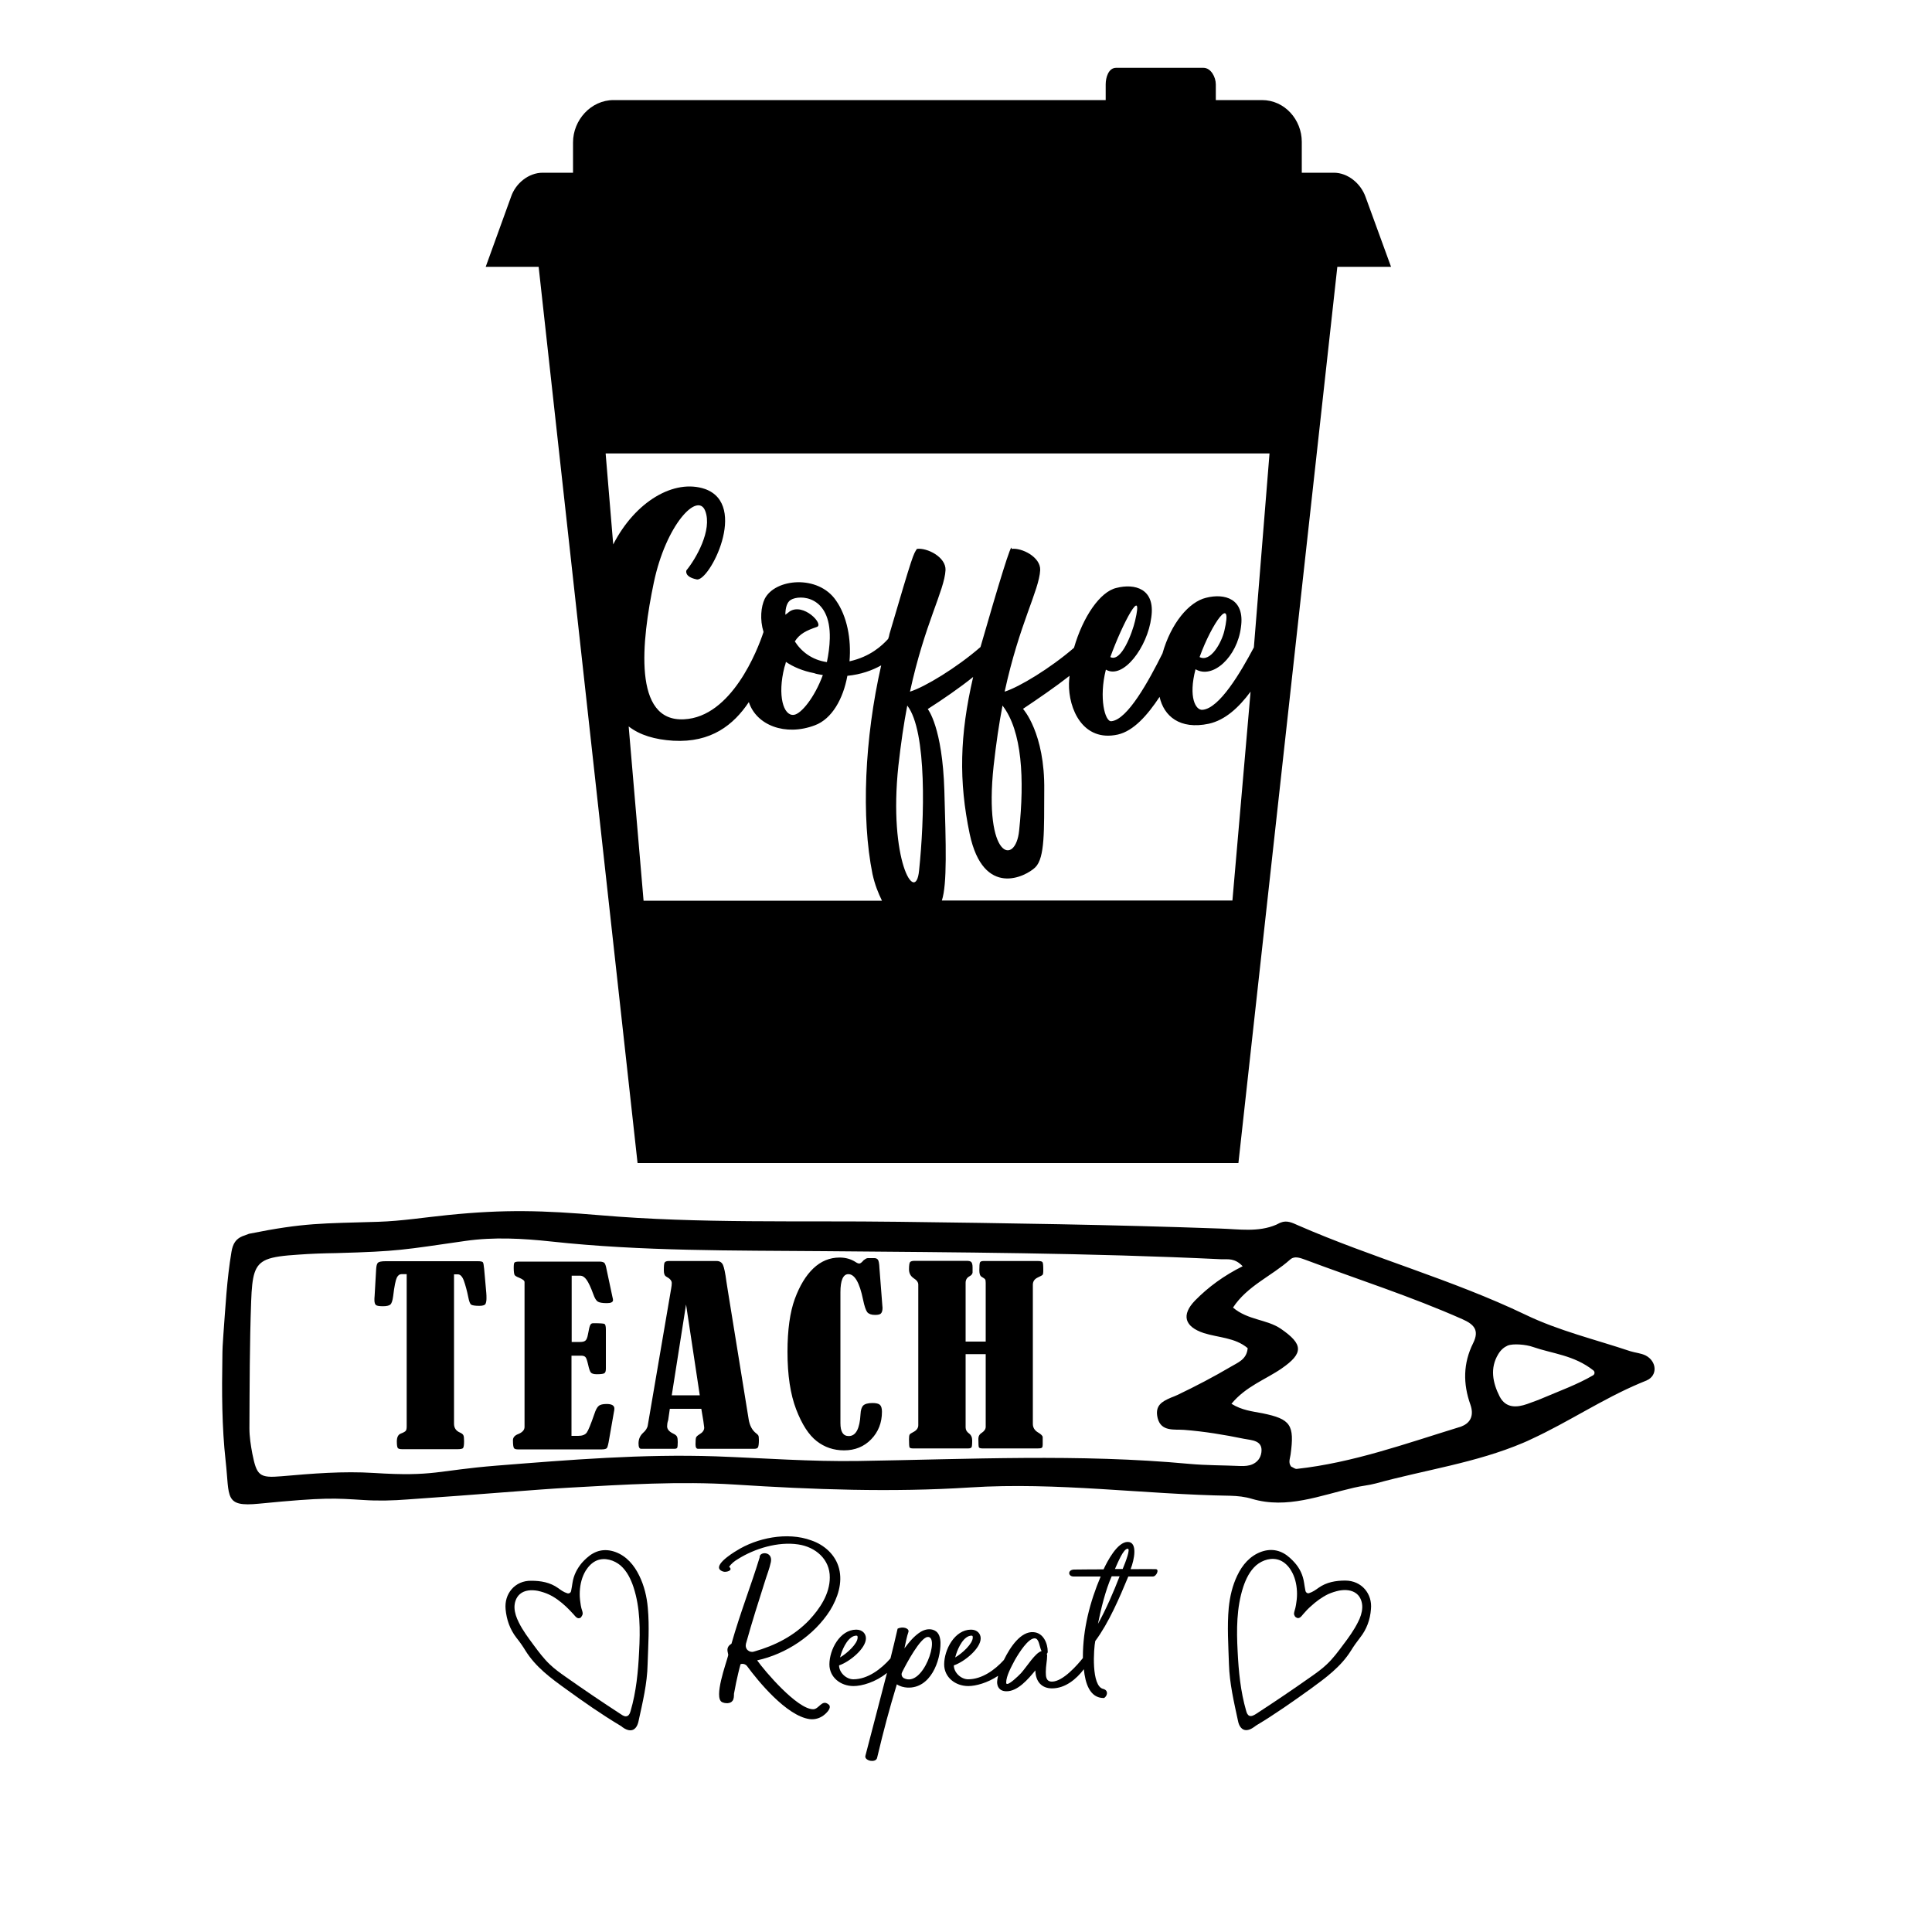
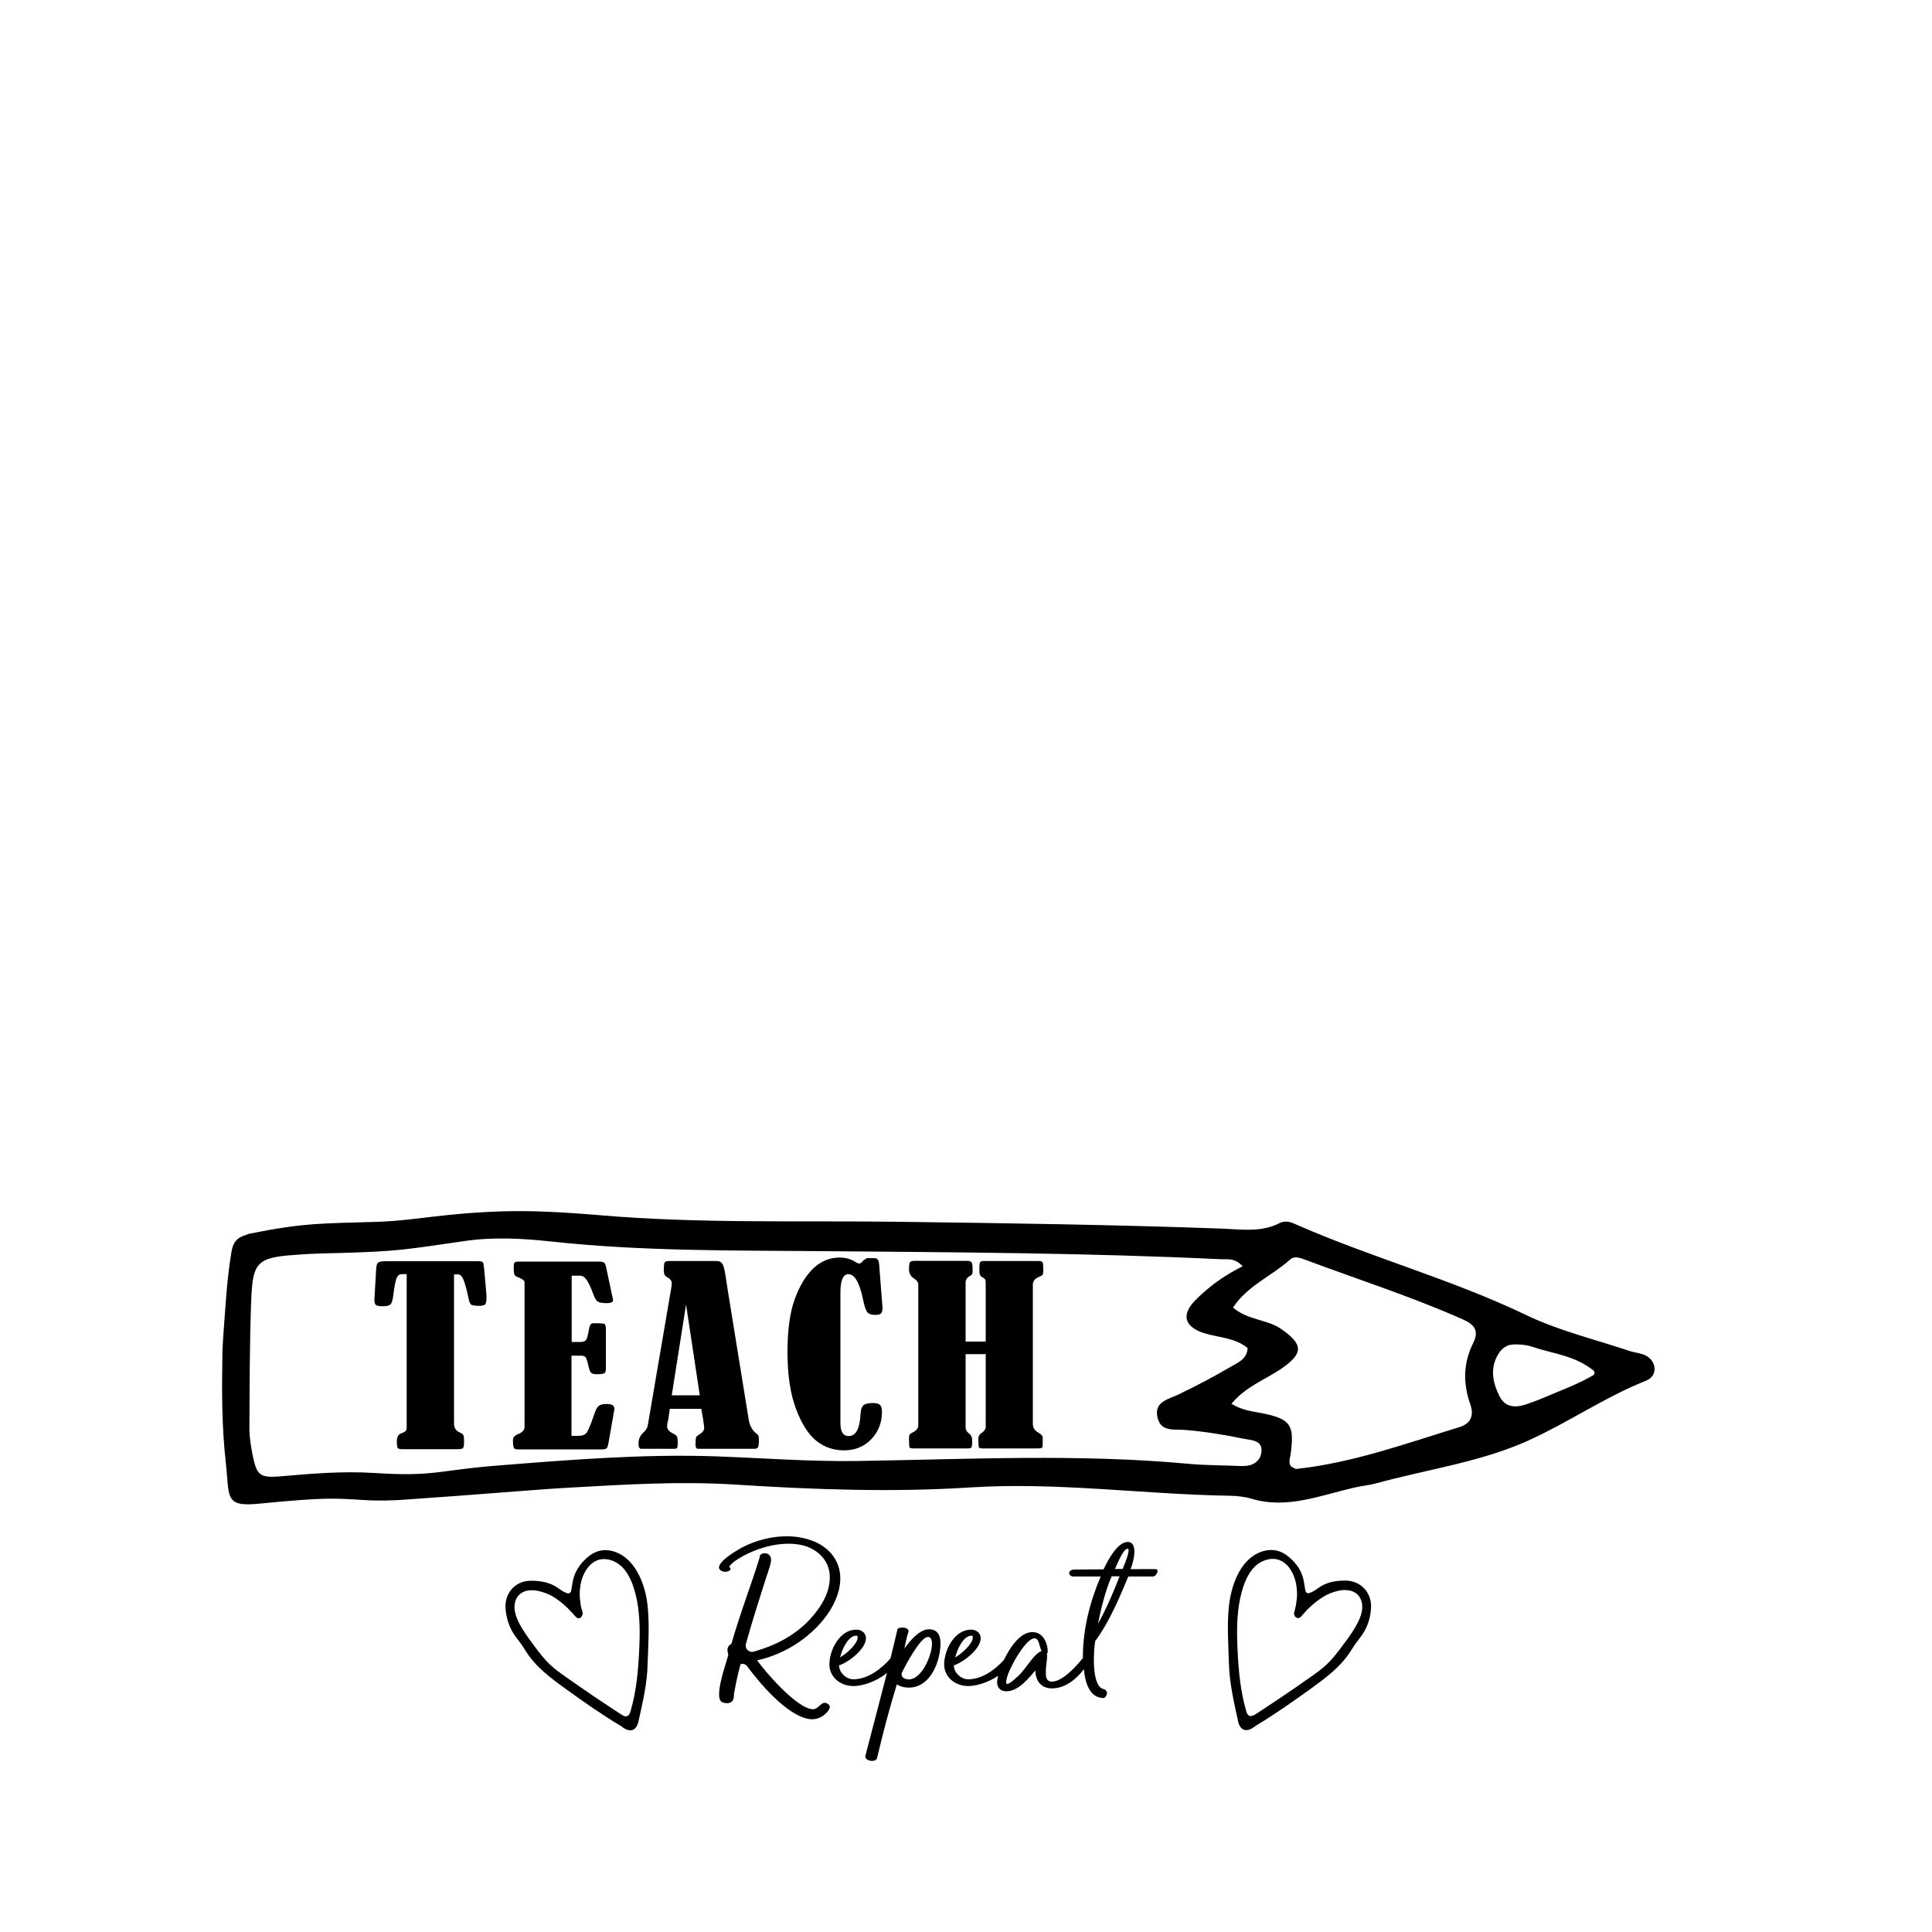
<svg xmlns="http://www.w3.org/2000/svg" version="1.1" id="Layer_1" x="0px" y="0px" width="1000px" height="1000px" viewBox="0 0 1000 1000" style="enable-background:new 0 0 1000 1000;" xml:space="preserve">
  <g>
-     <path d="M706.8,101.9c-2.5-7-9.2-12.5-16.4-12.5h-16.6v-16c0-11.4-8.8-21.6-20.6-21.6h-23.9v-8.1c0-3.9-2.6-8.6-6.4-8.6h-45.2   c-3.9,0-5.4,4.9-5.4,8.6v8.1H317.6c-11.8,0-21,10.4-21,21.9v15.7h-15.7c-7.4,0-14.1,5.6-16.4,12.5l-13.1,36.2h27.4l51.2,463.9h311   l51.2-463.9H720L706.8,101.9z M333.1,466.1l-7.7-90.1c5.8,4.5,13.5,6.8,23.1,7.4c19.6,1.1,31.2-8.2,39.1-20   c3.9,12,18.9,17.8,34.2,12c8.8-3.3,14.6-13.6,16.8-25.6c7.1-0.7,12.8-2.8,17.5-5.4c-8.6,37.7-10.4,78.8-4.5,108   c1.3,5.8,2.9,9.6,4.9,13.8H333.1z M408.7,316.5c-0.7,0.6-1.4,1.1-2.2,1.7c0-3.5,0.8-6.5,2.8-7.7c4.5-2.8,20.7-2.4,20.2,19.9   c-0.1,4.3-0.7,8.4-1.5,12.3c-7.7-1.1-13.2-5.4-16.6-10.7c2.5-4,6.1-5.7,11.4-7.5C426.7,323.2,415.8,311.8,408.7,316.5z    M406.8,342.6c3.8,2.6,8.8,4.7,14.5,5.8c1.5,0.6,3.2,0.7,4.6,1c-4.3,11.7-11.3,20.2-15,20.6c-5.4,0.7-8.6-10-4.9-24.6   C406.4,344.4,406.6,343.4,406.8,342.6z M475.7,450.7c-1.8,18-15.9-5.8-10.7-54.3c1.3-11.6,2.8-21.9,4.6-31.2   C479.9,378.5,478.5,424.1,475.7,450.7z M637.9,466.1H487.5c2.8-8.4,2.1-29,1.3-56.8c-1-33.1-8.6-42.3-8.6-42.3   c7.8-5,16.4-10.9,23.5-16.6c-7,30.2-7.5,53.9-1.8,81.2c7.1,33.5,29.1,22.1,34,17.3c5-5,4.5-19.2,4.6-39.8c0.4-29.8-11-42.2-11-42.2   c7.9-5.3,16.7-11.3,24.1-17.1c-0.1,1.3-0.3,2.6-0.3,3.9c-0.3,13.2,7.2,30.5,25.3,26.5c8.2-1.9,15.3-10,21.6-19.5   c2.2,9.9,10.4,17.1,25.5,13.9c8.5-1.9,15.5-8.4,21.6-16.6L637.9,466.1z M514.3,396.4c1.3-11.6,2.8-21.9,4.6-31.2   c10.2,13.2,11.4,38.1,8.6,64.7C525.7,448.1,509.1,444.9,514.3,396.4z M649,335.1c-6.8,12.8-17.8,31.6-26.6,32.3   c-3.5,0.3-7.4-6.4-3.6-21c9,5.3,21.6-6.5,23.5-21.7c2.2-15-8.6-17.7-18-15.3c-8.9,2.1-18.2,13.2-22.6,28.8   c-7.1,14.2-18.1,34.4-26.5,35.1c-3.3,0.3-6.5-12.1-2.8-26.7c9,5.3,21.6-11.8,23.5-27c2.2-15-8.6-17.7-18-15.3   c-8.5,1.9-17.4,15-22,31c-12.3,10.6-28.3,20.3-35.9,22.7c7.7-35.4,17.8-52.2,18.4-62.9c0.3-6.8-9.6-11.7-14.8-11   c0.3-4.9-6.8,18.5-16.1,50.8c-12.3,10.7-28.8,20.7-36.5,23.1c7.7-35.4,17.8-52.2,18.4-62.9c0.3-6.8-9.6-11.7-14.8-11   c-1.9,2.9-1.9,2.1-14.2,44c-0.1,0.8-0.4,1.8-0.7,2.6c-3.3,3.6-9.3,9.2-20,11.6c1-11.6-1.3-23.4-7-31.5   c-9.2-13.5-31.6-11.4-36.9-0.8c-1.9,4-2.6,10.6-0.6,17.1c-3.1,9.5-16.6,44-41.1,45.2c-26.7,1.5-22-40.6-15.7-70.7   c6.3-30.1,22.7-47.2,26.6-37.2c3.9,10-5,25.1-9.7,30.8c0,0-1.4,3.3,5.3,4.7c6.5,1.4,27-38.7,4.3-46.8c-15.9-5.4-36.1,6.4-47.5,28.7   l-3.9-46.8v-0.3h343.6L649,335.1z M620.9,340.1c6.3-17.5,17.5-33.3,12.8-13.5C632.3,332.5,626.6,343,620.9,340.1z M574.7,340.1   c6.3-17.5,17.5-38.4,12.8-18.7C586.1,327.4,580.4,343,574.7,340.1z" />
    <path d="M210.8,659.5h-3c-1,0-1.8,0.6-2.4,1.8c-0.6,1.2-1.3,4.4-1.9,9.6c-0.3,2.3-0.8,3.7-1.4,4.3c-0.7,0.6-2,0.9-3.9,0.9   c-1.9,0-3.1-0.2-3.6-0.6c-0.5-0.4-0.8-1.3-0.8-2.5c0-0.7,0-1.4,0.1-2.2l0.8-14c0.1-1.6,0.4-2.7,0.9-3.2c0.5-0.5,1.8-0.8,3.9-0.8   h47.9c1.4,0,2.2,0.2,2.5,0.5c0.3,0.3,0.5,1.5,0.7,3.5l1.1,12.4c0.1,1,0.1,1.9,0.1,2.9c0,1.2-0.2,2.1-0.5,2.8c-0.3,0.6-1.4,1-3.1,1   c-2.2,0-3.6-0.2-4.3-0.6c-0.6-0.4-1.1-1.7-1.5-3.8c-0.7-3.5-1.5-6.3-2.3-8.6c-0.8-2.2-1.9-3.3-3.1-3.3h-2v77.3c0,2.2,1,3.7,3.1,4.6   c0.9,0.4,1.4,0.8,1.7,1.3c0.3,0.5,0.4,1.6,0.4,3.2c0,2-0.2,3.2-0.6,3.6c-0.4,0.3-1.3,0.5-2.7,0.5h-28.8c-1.1,0-1.9-0.2-2.2-0.6   c-0.3-0.4-0.5-1.5-0.5-3.4c0-2.2,0.7-3.6,2.1-4.1c1.3-0.5,2.2-1,2.5-1.4c0.4-0.5,0.5-1.3,0.5-2.4V659.5z M295.9,660.2v34.4h4.4   c1.2,0,2.1-0.2,2.7-0.7c0.6-0.5,1-1.5,1.3-3.1c0.5-2.8,0.9-4.6,1.3-5.1c0.3-0.6,0.8-0.8,1.5-0.8c3.4,0,5.4,0.1,5.8,0.4   c0.5,0.3,0.7,1.3,0.7,3v20c0,1.2-0.2,2.1-0.7,2.4c-0.4,0.4-1.8,0.6-4,0.6c-1.5,0-2.5-0.3-3-0.8c-0.5-0.5-1-1.9-1.5-4.2   c-0.5-2.1-0.9-3.4-1.4-3.9c-0.5-0.5-1.2-0.7-2.1-0.7h-5.1v41.5h3.5c2.1,0,3.6-0.6,4.4-1.7c0.8-1.1,2.1-4.3,3.9-9.5   c0.7-2.2,1.5-3.7,2.3-4.3c0.8-0.7,2.2-1,4.1-1c2.7,0,4,0.8,4,2.4c0,0.5-0.1,1.2-0.3,2.1l-2.4,13.7c-0.4,2.5-0.8,4-1.1,4.5   c-0.3,0.5-1.2,0.8-2.6,0.8h-43.5c-1.1,0-1.8-0.2-2.1-0.7c-0.3-0.5-0.5-1.8-0.5-4c0-1.4,0.8-2.4,2.4-3.1c2.4-0.9,3.6-2.2,3.6-3.8   v-75c0-0.8-1-1.5-2.9-2.3c-1.3-0.5-2.1-1-2.3-1.5c-0.2-0.5-0.4-1.6-0.4-3.5c0-1.6,0.1-2.5,0.4-2.8c0.3-0.3,1-0.5,2.3-0.5h41.7   c1,0,1.8,0.2,2.3,0.5c0.5,0.3,0.8,1.1,1.1,2.3l3.3,15.5c0.2,0.8,0.3,1.3,0.3,1.6c0,1.1-1.1,1.6-3.2,1.6c-2.4,0-3.9-0.3-4.7-0.8   c-0.8-0.5-1.6-1.8-2.3-3.8c-1.3-3.6-2.5-6.1-3.5-7.5c-1-1.4-2.1-2.1-3.3-2.1H295.9z M363,729.2h-16.3l-0.8,5.5c0,0.1,0,0.3-0.1,0.5   c-0.4,1.2-0.5,2.2-0.5,3.1c0,1.4,1,2.7,3.1,3.7c1.1,0.5,1.8,1.1,2,1.6c0.3,0.6,0.4,1.5,0.4,2.8c0,1.6-0.1,2.6-0.3,3   c-0.2,0.3-0.7,0.5-1.4,0.5h-17.2c-1,0-1.4-0.9-1.4-2.8c0-2.2,0.8-4,2.3-5.4c1.4-1.2,2.3-2.6,2.5-4l12.1-70.8c0.2-1.1,0.3-2,0.3-2.8   c0-1.2-0.9-2.3-2.8-3.3c-0.9-0.5-1.3-1.5-1.3-3.2c0-2.2,0.1-3.6,0.4-4.1c0.3-0.5,1-0.8,2.1-0.8h24.9c1.5,0,2.6,0.7,3.2,2   c0.6,1.3,1.2,4.2,1.8,8.7c0.3,1.7,0.5,3.4,0.8,5.1l10.7,66.1c0.5,3.2,1.8,5.7,3.9,7.3c0.6,0.4,0.9,0.8,1.1,1.1   c0.2,0.3,0.3,1.1,0.3,2.4c0,2-0.2,3.3-0.5,3.8c-0.3,0.5-1,0.7-2,0.7h-29c-0.9,0-1.3-0.8-1.3-2.3c0-1.9,0.1-3.1,0.3-3.6   c0.2-0.5,0.8-1,1.9-1.7c1.5-0.9,2.3-2,2.3-3.4C364.4,737.6,363.9,734.3,363,729.2z M355.1,675.2l-7.4,47h14.5L355.1,675.2z    M449.2,651.2h3.4c0.8,0,1.4,0.3,1.8,0.8c0.4,0.5,0.7,2,0.8,4.4l1.5,19.4c0,0.4,0.1,0.8,0.1,1.1c0,1.4-0.3,2.4-0.8,2.9   c-0.5,0.6-1.6,0.8-3.1,0.8c-1.9,0-3.2-0.5-4-1.4c-0.7-0.9-1.5-3.1-2.2-6.6c-1.8-8.7-4.3-13.1-7.6-13.1c-2.7,0-4.1,3.2-4.1,9.4v67.7   c0,4.5,1.4,6.7,4.3,6.7c3.7,0,5.7-3.8,6.1-11.3c0.1-2.2,0.6-3.7,1.4-4.5c0.8-0.8,2.4-1.3,4.8-1.3c1.8,0,3.1,0.3,3.8,0.9   c0.7,0.6,1.1,1.8,1.1,3.6c0,5.7-1.9,10.5-5.6,14.3c-3.7,3.8-8.4,5.7-14,5.7c-5.4,0-10.1-1.6-14.2-4.8c-4.1-3.2-7.6-8.6-10.6-16.4   c-3-7.8-4.5-17.7-4.5-29.8c0-11.4,1.3-20.6,3.8-27.4c2.5-6.8,5.7-12.1,9.6-15.8c3.9-3.7,8.4-5.6,13.6-5.6c3.1,0,5.9,0.8,8.2,2.3   c0.9,0.6,1.5,0.8,2,0.8c0.5,0,1.3-0.6,2.2-1.7C447.8,651.7,448.5,651.2,449.2,651.2z M499.8,694.4h10.4v-30.3c0-1-0.1-1.6-0.3-1.9   c-0.2-0.3-0.7-0.7-1.6-1.2c-1-0.5-1.4-1.6-1.4-3.4c0-2.2,0.1-3.6,0.3-4.1c0.2-0.5,0.8-0.8,1.8-0.8h28.3c1.3,0,2,0.2,2.3,0.6   c0.3,0.4,0.4,1.8,0.4,4.1c0,1.4-0.1,2.2-0.4,2.5c-0.3,0.3-1.2,0.7-2.6,1.4c-1.6,0.8-2.4,2-2.4,3.7v72c0,1.9,0.9,3.4,2.8,4.5   c1.5,0.9,2.3,1.7,2.3,2.4v3.8c0,0.8-0.1,1.3-0.4,1.6c-0.3,0.3-1,0.4-2.3,0.4h-28.5c-1,0-1.5-0.2-1.8-0.5c-0.2-0.3-0.3-1.8-0.3-4.5   c0-1.3,0.6-2.4,1.8-3.1c1.3-0.9,2-1.9,2-3.1v-37.6h-10.4v37.9c0,1.3,0.6,2.3,1.7,3.1c1.1,0.8,1.7,2,1.7,3.6c0,2.1-0.1,3.4-0.4,3.7   c-0.3,0.3-0.8,0.5-1.6,0.5h-28.7c-0.9,0-1.5-0.2-1.7-0.5c-0.2-0.4-0.3-1.8-0.3-4.3c0-1.2,0.1-1.9,0.3-2.3c0.2-0.4,0.8-0.8,1.8-1.3   c1.8-0.9,2.7-2.1,2.7-3.6v-72.8c0-1.2-0.8-2.3-2.4-3.3c-1.6-1.1-2.4-2.6-2.4-4.6c0-2.1,0.2-3.4,0.6-3.8c0.4-0.4,1.2-0.6,2.4-0.6   h26.8c1.2,0,2,0.2,2.4,0.6c0.4,0.4,0.7,1.3,0.7,2.7v2.8c-0.1,0.7-0.6,1.4-1.6,1.9c-1.3,0.7-2,1.8-2,3.4V694.4z M799.6,723.2   c-3,1.3-6,2.4-9.1,3.5c-5.4,1.9-11.1,2.3-14.3-3.9c-3.6-7.1-5.1-14.7-0.7-21.9c1.3-2.2,3-3.6,4.8-4.4c2.7-1.2,9.7-0.6,13.2,0.7   c10.1,3.5,21.2,4.2,31.2,12.1c0.9,0.7,0.8,2.1-0.2,2.6C816.7,716.5,806.6,720.2,799.6,723.2 M756.7,738.2c-0.4,0.2-0.9,0.4-1.4,0.5   c-27.7,8.5-55,18.4-84.1,21.6c-0.9,0.1-1.9-0.8-2.9-1.2c-1.6-2-0.6-4.1-0.3-6.2c2.1-15.4,0.1-18.4-14.6-21.4   c-5.2-1-10.5-1.5-16-4.9c7.5-9.1,17.6-12.5,26-18.3c11.4-7.9,11.2-12.5-0.4-20.5c-7.3-5-17-4.4-24.8-11c7.4-11.3,20-16.3,29.5-24.8   c0.4-0.4,0.8-0.6,1.2-0.8c2-0.9,4.4,0,6.6,0.8c27.2,10.2,54.8,19,81.4,30.8c6.1,2.7,8.9,5.7,5.6,12.4c-5.2,10.4-5.3,21-1.4,31.9   C762.9,732.3,761.4,736.3,756.7,738.2 M648.3,757.9c-1.8,0.8-4,1-6.4,0.9c-8.8-0.4-17.6-0.3-26.3-1.1c-57-5.3-114.1-2.4-171.1-1.5   c-24.8,0.4-49.4-1.5-74-2.4c-37.9-1.3-75.6,1.8-113.4,4.8c-31.1,2.5-32.2,5.8-63.6,3.8c-15.9-1-31.8,0.3-47.7,1.7   c-11.6,1-12.9-0.3-15.2-11.7c-0.8-4.3-1.5-8.7-1.5-13.1c0.1-21.9,0.1-43.9,0.9-65.8c0.5-13.3,1.6-18.8,7.9-21.5   c3.6-1.5,8.8-2.1,16.5-2.6c6.6-0.5,13.2-0.7,19.7-0.8c32.4-0.9,34.7-1.7,66.8-6.3c14.6-2.1,29.6-1.3,44.4,0.3   c47,5.1,94.2,4.6,141.4,5c68.6,0.6,137.2,0.9,205.7,4.2c3.1,0.1,6.6-0.8,10.8,3.6c-9.8,4.9-17.7,10.7-24.6,17.7   c-7.3,7.5-5.5,13.6,4.5,16.9c7.6,2.4,16.2,2.3,22.7,7.8c-0.5,6-5.3,7.5-8.7,9.6c-9,5.3-18.2,10.1-27.6,14.6   c-0.5,0.2-1.1,0.5-1.6,0.7c-0.3,0.1-0.7,0.3-1,0.4c-0.4,0.1-0.7,0.3-1,0.4c-4.4,1.9-8.3,4-6.7,10.5c1.8,7.2,8.7,5.7,13.7,6.1   c10.4,0.8,20.7,2.5,30.9,4.6c4,0.8,9.9,0.7,9.1,7C652.5,754.8,650.7,756.8,648.3,757.9 M125.4,639.9c-3.3,1.4-4.9,3.8-5.6,8.1   c-2.4,14.2-3.1,28.5-4.2,43.1c-0.3,3.8-0.5,7.6-0.5,11.4c-0.3,17.7-0.3,35.8,1.7,53.8c2.1,18.7-0.9,23.8,17.3,22   c34.6-3.4,39.2-2.8,54-1.9c7.6,0.5,15.4,0.3,23-0.3c37.9-2.6,65.7-5.1,83.7-6.1c28.5-1.6,57-3.4,85.5-1.6   c40.5,2.6,81.2,4.1,121.8,1.5c45-2.9,89.8,3.6,134.7,4.3c3.8,0.1,7.6,0.5,11.2,1.6c18.2,5.4,35.4-1.8,52.9-5.8   c3.7-0.9,7.6-1.2,11.3-2.2c25.4-7,51.7-10.6,76.2-21c1.4-0.6,2.8-1.2,4.2-1.9c19.1-8.8,36.7-20.7,56.1-28.9   c1.1-0.5,2.3-0.9,3.4-1.4c0.1,0,0.1,0,0.2-0.1c5.8-2.5,5.3-9.9-0.5-12.9c-2.4-1.2-5.3-1.4-7.9-2.2c-18.2-6.1-37.1-10.6-54.3-18.9   c-38.2-18.3-79.1-29.4-117.8-46.3c-2.9-1.3-5.7-2.7-8.9-1.4c-0.2,0.1-0.3,0.1-0.5,0.2c-0.6,0.3-1.2,0.6-1.8,0.9   c-9.3,4-19.3,2.3-29,2c-55.4-2-110.8-2.8-166.3-3.5c-51.6-0.7-103.3,1-154.7-3.4c-29.6-2.5-49.2-3.1-78.8-0.1   c-12,1.2-23.8,3.1-36,3.5c-29,0.9-38.1,0.4-66.9,6.2C127.6,639.1,126.4,639.5,125.4,639.9" />
    <path d="M670.3,836.7c0.1,0.1,0.2,0.2,0.3,0.3c1.8,1.4,2.9-0.3,4-1.6c1.2-1.4,2.5-2.8,3.9-4c2.7-2.5,5.7-4.7,9-6.3   c1.8-0.8,3.7-1.4,5.6-1.8c3.2-0.6,6.7-0.4,9.2,1.7c2,1.7,2.9,4.5,2.8,7.1c-0.1,2.6-1,5.2-2.2,7.5c-2.1,4.2-4.9,8.1-7.8,11.9   c-2.6,3.5-5.2,7-8.4,10c-2.4,2.3-5.2,4.3-7.9,6.2c-9.5,6.7-19.1,13.2-28.8,19.5c-1,0.6-2.2,1.3-3.3,0.9c-1-0.4-1.4-1.5-1.7-2.6   c-2.9-10-3.9-20.4-4.4-30.7c-0.6-11.2-0.6-22.7,2.9-33.4c1.4-4.2,3.4-8.3,6.7-11.2c3.3-2.8,8.1-4.3,12.3-2.6c2.4,1,4.4,3,5.7,5.2   c2,3.2,2.9,7,3.1,10.8c0.1,1.9,0,3.8-0.3,5.7c-0.1,1-0.3,1.9-0.5,2.9c-0.2,0.9-0.6,1.9-0.7,2.8C669.7,835.6,670,836.2,670.3,836.7    M706.5,822.6c-2.4-2.8-6-4.5-10.2-4.5c-4.9,0-9.7,0.8-13.9,3.8c-1.4,1-2.9,2.1-4.8,2.7c-0.8,0.3-1.7-0.3-1.9-1.2   c-0.3-1.5-0.5-2.8-0.7-4.1c-0.6-4.1-2.3-7.6-4.9-10.5c-0.8-0.9-1.6-1.7-2.5-2.5c-4.2-3.8-9.2-5.1-14.8-3.1   c-5.8,2.1-9.8,6.8-12.4,12.3c-2.5,5.2-3.8,10.8-4.4,16.6c-0.9,9.7-0.2,19.5,0.1,29.2c0.3,10.1,2.6,19.7,4.7,29.5   c0.3,1.5,0.8,2.6,1.5,3.4c1.5,1.8,3.9,1.8,6.8-0.3c0.4-0.3,0.7-0.5,1.1-0.8c9.7-5.8,18.9-12.3,28.1-18.9c7.8-5.7,15.7-11.4,21-19.9   c1.4-2.3,3-4.5,4.7-6.7c3.4-4.3,5.2-9.3,5.6-14.7C710,828.9,708.8,825.3,706.5,822.6 M301,836.7c0.3-0.4,0.6-1,0.6-1.6   c0-0.9-0.5-1.9-0.7-2.8c-0.2-0.9-0.4-1.9-0.5-2.9c-0.3-1.9-0.4-3.8-0.3-5.7c0.2-3.8,1.1-7.5,3.1-10.8c1.4-2.2,3.3-4.2,5.7-5.2   c4.1-1.7,9-0.2,12.3,2.6c3.3,2.9,5.3,7,6.7,11.2c3.5,10.7,3.5,22.2,2.9,33.4c-0.5,10.4-1.5,20.8-4.4,30.7c-0.3,1-0.7,2.2-1.7,2.6   c-1.1,0.5-2.3-0.2-3.3-0.9c-9.7-6.3-19.3-12.8-28.8-19.5c-2.7-1.9-5.5-3.9-7.9-6.2c-3.2-3-5.8-6.5-8.4-10   c-2.8-3.8-5.7-7.6-7.8-11.9c-1.2-2.4-2.1-4.9-2.2-7.5s0.8-5.4,2.8-7.1c2.4-2.1,6-2.3,9.2-1.7c1.9,0.4,3.8,1,5.6,1.8   c3.3,1.5,6.3,3.8,9,6.3c1.4,1.3,2.6,2.6,3.9,4c1.1,1.2,2.2,3,4,1.6C300.8,836.9,300.9,836.8,301,836.7 M264.8,822.6   c-2.3,2.7-3.5,6.3-3.1,10.4c0.5,5.3,2.2,10.3,5.6,14.7c1.7,2.1,3.3,4.4,4.7,6.7c5.3,8.5,13.1,14.2,21,19.9   c9.1,6.6,18.4,13.1,28.1,18.9c0.4,0.2,0.8,0.5,1.1,0.8c2.9,2.1,5.3,2.1,6.8,0.3c0.7-0.8,1.2-2,1.5-3.4c2.1-9.7,4.5-19.4,4.7-29.5   c0.3-9.7,1-19.5,0.1-29.2c-0.5-5.8-1.9-11.5-4.4-16.6c-2.6-5.4-6.6-10.2-12.4-12.3c-5.6-2-10.5-0.8-14.8,3.1   c-0.9,0.8-1.7,1.6-2.5,2.5c-2.5,3-4.3,6.4-4.9,10.5c-0.2,1.3-0.4,2.6-0.7,4.1c-0.2,0.9-1,1.4-1.9,1.2c-2-0.6-3.4-1.7-4.8-2.7   c-4.2-3-9-3.8-13.9-3.8C270.8,818.1,267.2,819.8,264.8,822.6" />
    <path d="M427.1,887.2c-2.2,2-5.1,3-8.1,2.6c-12-1.7-26.8-19.9-32.3-27.4c-0.7-1-2.3-1.5-3.4-1c-0.9,3.2-1.6,6.4-2.3,9.6   c-0.3,1.9-0.8,3.9-1.1,5.7c0,1.1,0,2.8-0.8,3.7c-1.1,1.5-3.8,1.4-5.4,0.6c-4.4-2.3,2.2-20.2,3.1-23.8c0.3-1,0-1-0.1-1.9   c-0.5-1.9,0-3.4,1.9-4.5c4.6-16.2,10.2-30.3,14.6-44.7c-0.3-3.1,6.9-3.3,5.8,2.4c-0.7,3.4-2.1,6.8-3.1,10.1   c-3.3,10.4-6.7,21-9.8,32.2c-0.3,1.2,0,2.6,1,3.4c0,0,0,0,0,0c0.8,0.7,2,1,3,0.7c11.3-3.2,20.9-8.2,28.7-16.3   c5.6-6,10.7-13.6,10.7-22.1c0.1-9.4-7.4-15.8-16.3-17.1c-10.4-1.6-22.6,2.1-31.3,7.6c-1.7,1-3.4,2.3-4.5,4c2.4,1.9-1.7,3-3.2,2.4   c-6.6-2.3,4.7-9.4,7.1-10.8c10.3-6.5,26.1-9.9,38.6-5.3c6.8,2.3,12.6,7.5,14.4,14.6c1.9,7.4-0.7,15.2-4.7,21.7   c-8.3,13-22.7,22.5-37.7,25.8c3.8,5.4,20.7,25.3,29,25.3c3,0,4.5-5.2,7.8-2.6C430.5,883.3,429,885.5,427.1,887.2z M486.8,850.2   c0.1,9.6-5.2,23.8-17.1,23.3c-1.8-0.1-3.9-0.6-5.5-1.7c-4.1,13.6-6.6,22.9-10.2,38c-0.3,1.5-2.1,1.8-3.3,1.6   c-1.1-0.1-3.1-1-2.8-2.5c4.2-16.4,7.9-30,11.2-43c-5.9,4.8-13,6.8-17.3,6.8c-6.8,0-12.5-4.6-12.5-11.2c0-7.6,5.4-18,13.9-18   c3.2,0,5,2.1,5,4.5c0,5.2-8.3,12.1-13.9,14c0,3.7,3.7,7.2,7.4,7.2c7.4,0,14.4-5.3,19.2-10.8c1.3-5.1,2.5-10.2,3.7-15.4   c2.8-1.4,6.2-0.1,5.6,1.7c-0.8,2.2-1.4,5.4-2.1,8.6c0-0.1,0.1-0.2,0.1-0.2c2.4-3.2,5-6.4,8.4-8.5c2.2-1.3,4.8-1.8,7.1-0.7   C486.2,845.1,486.7,847.9,486.8,850.2z M434.8,857.9c3.6-2.1,9.1-7.1,9.1-10.3c0-0.5,0-1-0.6-1c-4,0-6.9,6.1-8,9.6   C435.1,856.8,435,857.4,434.8,857.9z M480.1,847.3c-3.7,0.3-10.9,13.6-13.2,18.3c-0.2,0.4-0.3,0.9-0.2,1.4c0,0,0,0,0,0   c0.1,0.7,0.5,1.2,1.1,1.6C477.9,873.8,486.7,846.6,480.1,847.3z M596.7,816H584c-4.5,10.9-10.1,24-17.1,33.4   c-0.8,3.8-2.2,23.5,4.2,24.8c0.7,0.2,1.4,0.6,1.7,1.3c0.7,1.7-1,3.4-1.5,3.4c-7.3,0-9.6-7.8-10.3-14.9c-3.9,5.1-9.6,9.9-16.5,9.9   c-5.2,0-8.5-3.4-8.6-9.3c-3.8,4.6-9.1,10.8-14.9,10.8c-3.8,0-4.9-2.5-4.9-4.8c0-0.7,0.2-1.8,0.5-3.2c-5.5,3.7-11.6,5.3-15.4,5.3   c-6.8,0-12.5-4.6-12.5-11.2c0-7.6,5.4-18,13.9-18c3.2,0,5,2.1,5,4.5c0,5.2-8.3,12.1-13.9,14c0,3.7,3.7,7.2,7.4,7.2   c7.1,0,13.8-4.8,18.5-10c3.4-7,8.9-14.9,15.3-14.4c5.2,0.3,7.4,5.9,7.4,10.1c0,0.5-0.2,0.9-0.5,1.1c0.1,0.3,0.2,0.6,0.2,0.9   c0,2.6-0.7,5.3-0.7,8.5c0,2.3,0.1,5,3.2,5c5.7,0,13.3-8.8,16-12.2c0-0.2,0-0.4,0-0.6c0-14.3,3.6-28.4,9.2-41.6h-14   c-2.9,0-3.2-3.4,0.1-3.6c5.5-0.1,13.2-0.1,15.4-0.1c1.9-4.1,7.1-14.2,12.5-14.2c5.3,0,3.4,9.3,1.5,14.1c1.3,0,10.5-0.1,13,0   C600.2,812.2,598.6,816,596.7,816z M494.4,857.9c3.6-2.1,9.1-7.1,9.1-10.3c0-0.5,0-1-0.6-1c-4,0-6.9,6.1-8,9.6   C494.7,856.8,494.6,857.4,494.4,857.9z M539.1,854.6c-1.2-2.4-1.2-6.6-3.6-6.6c-3.3,0-7.9,7.2-10.2,11.2c-1.9,3.6-4.5,8.3-4.5,11.7   c0,0.5,0.1,0.7,0.6,0.7c1.3,0,5.3-3.7,7.1-5.6C531.7,862.4,535.8,855.5,539.1,854.6z M579.5,815.9h-4.1c-3.2,7.1-5.6,17.1-7.1,24.6   C572.4,833.2,576.5,823.7,579.5,815.9z M583.7,801.6c-2.2,0-5,6.9-6.6,10.5h4C582.8,808,585.2,801.6,583.7,801.6z" />
  </g>
</svg>